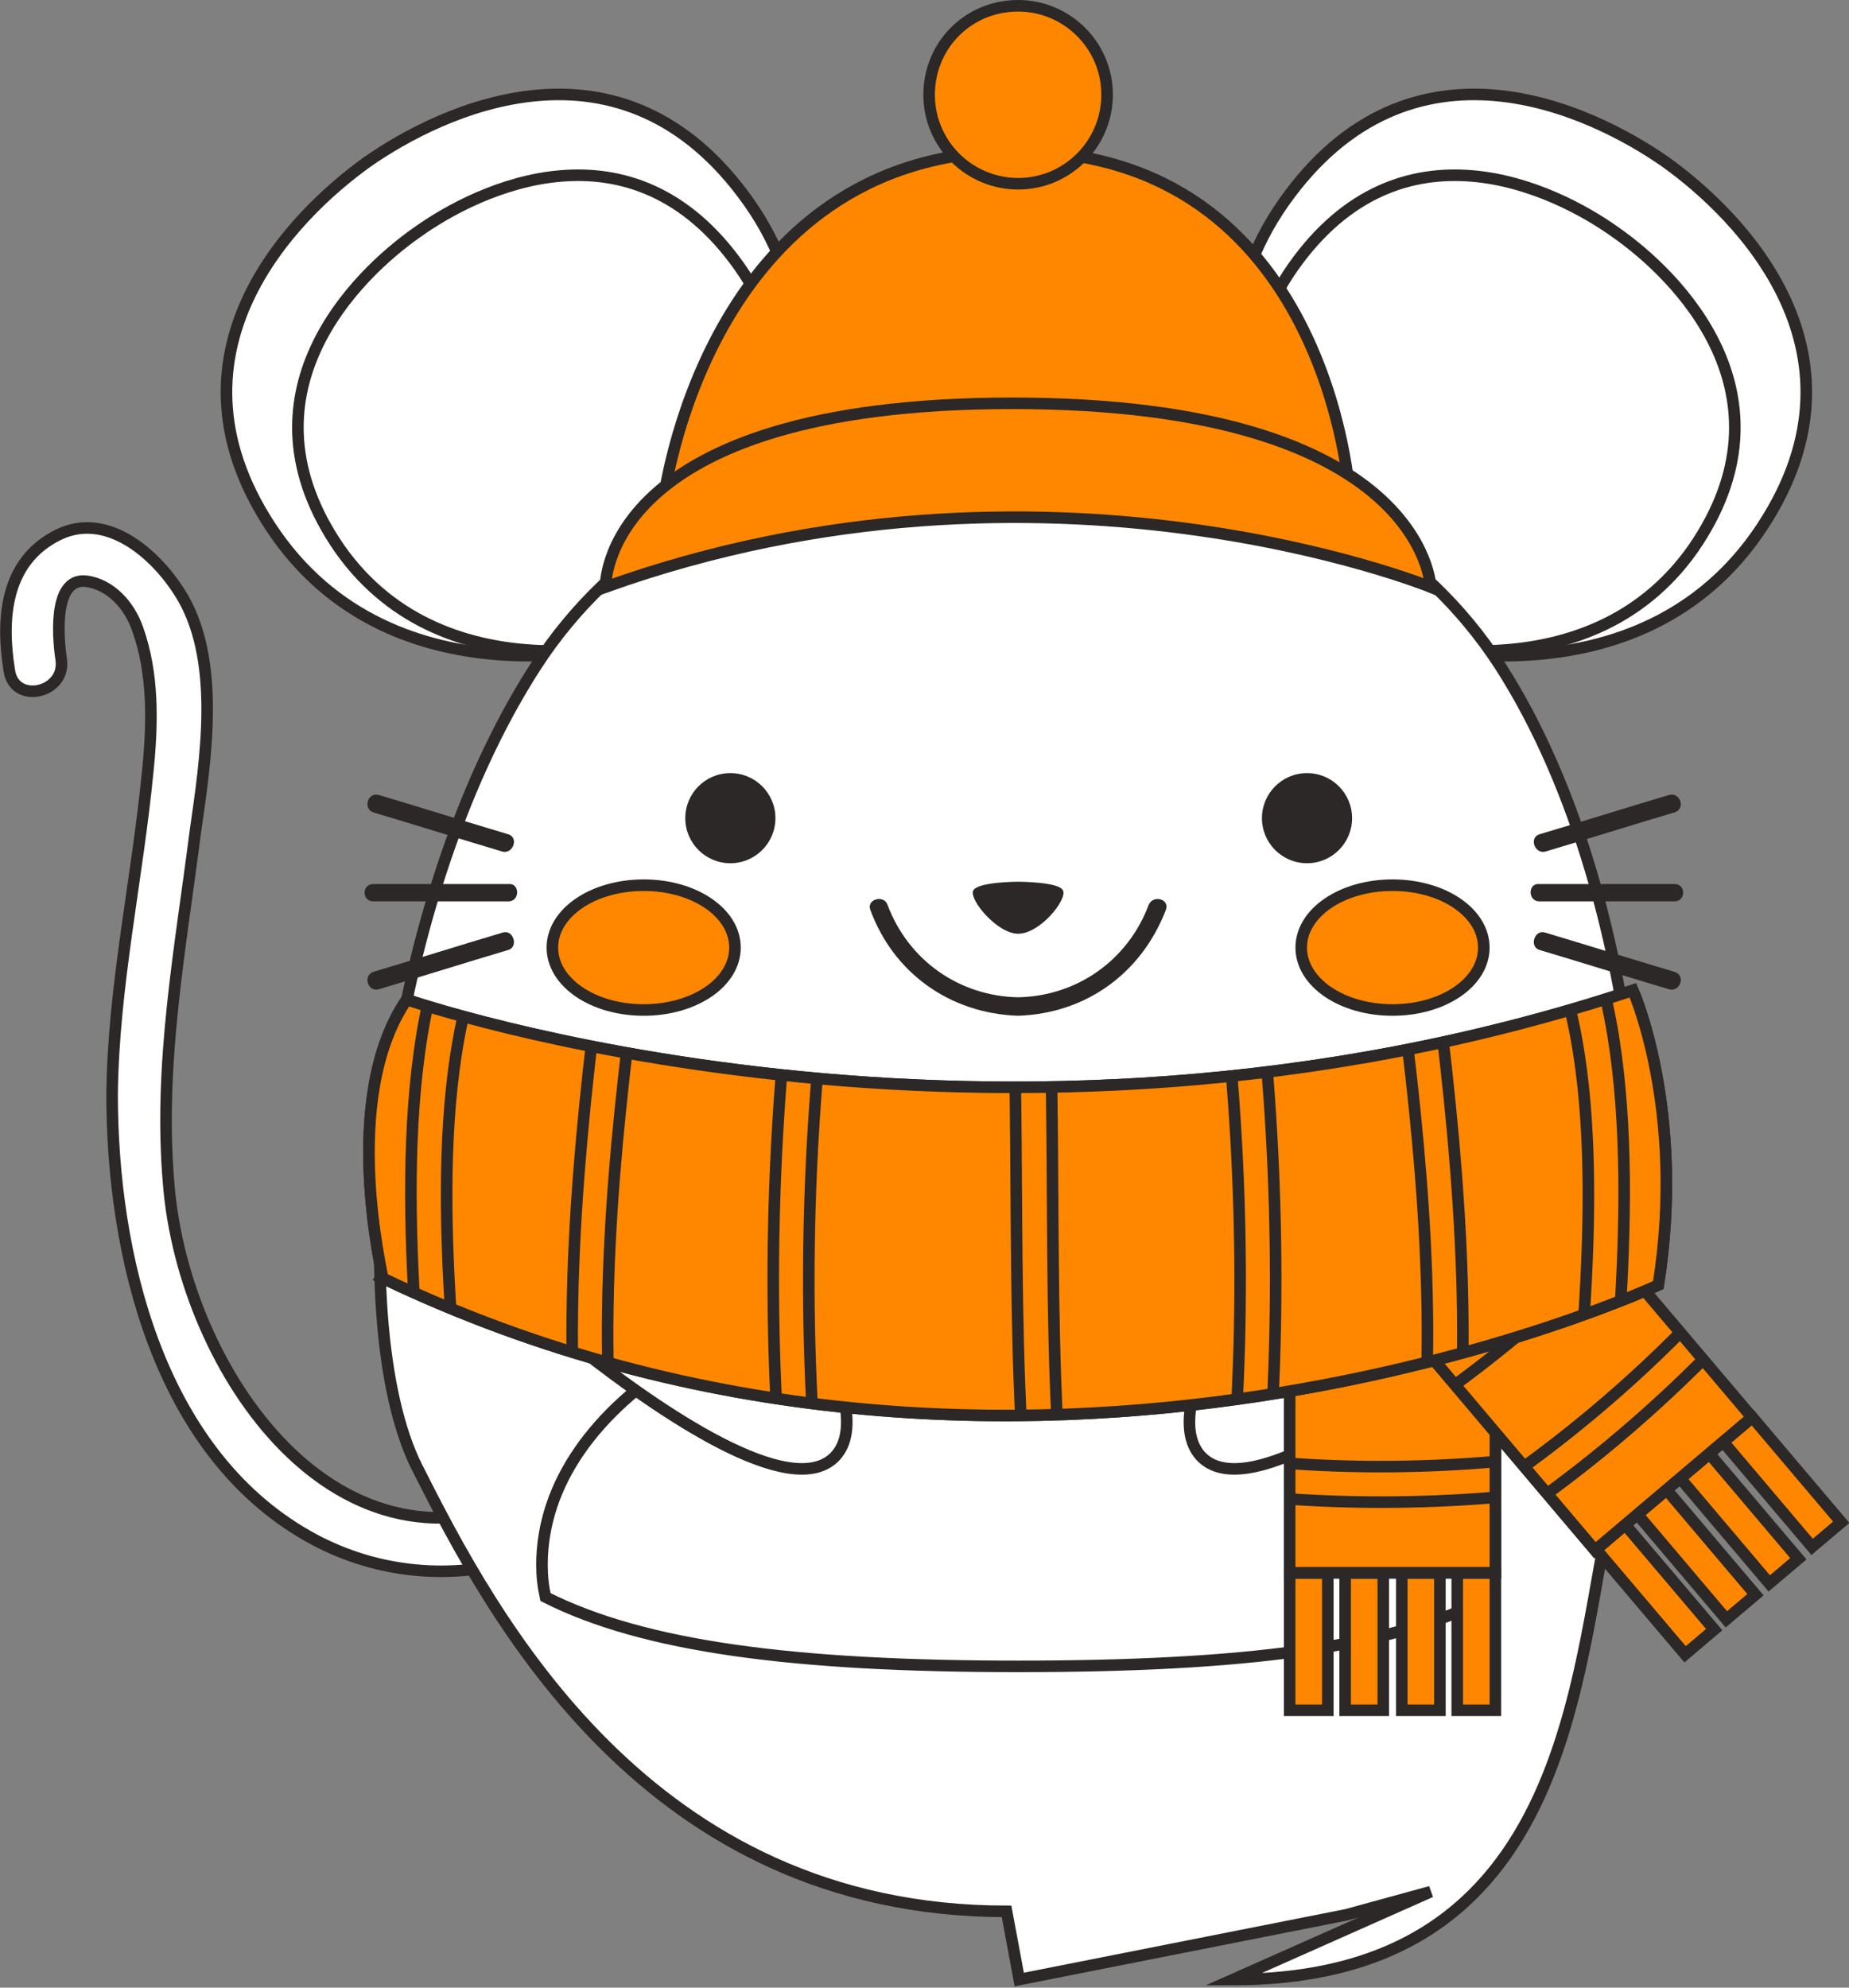
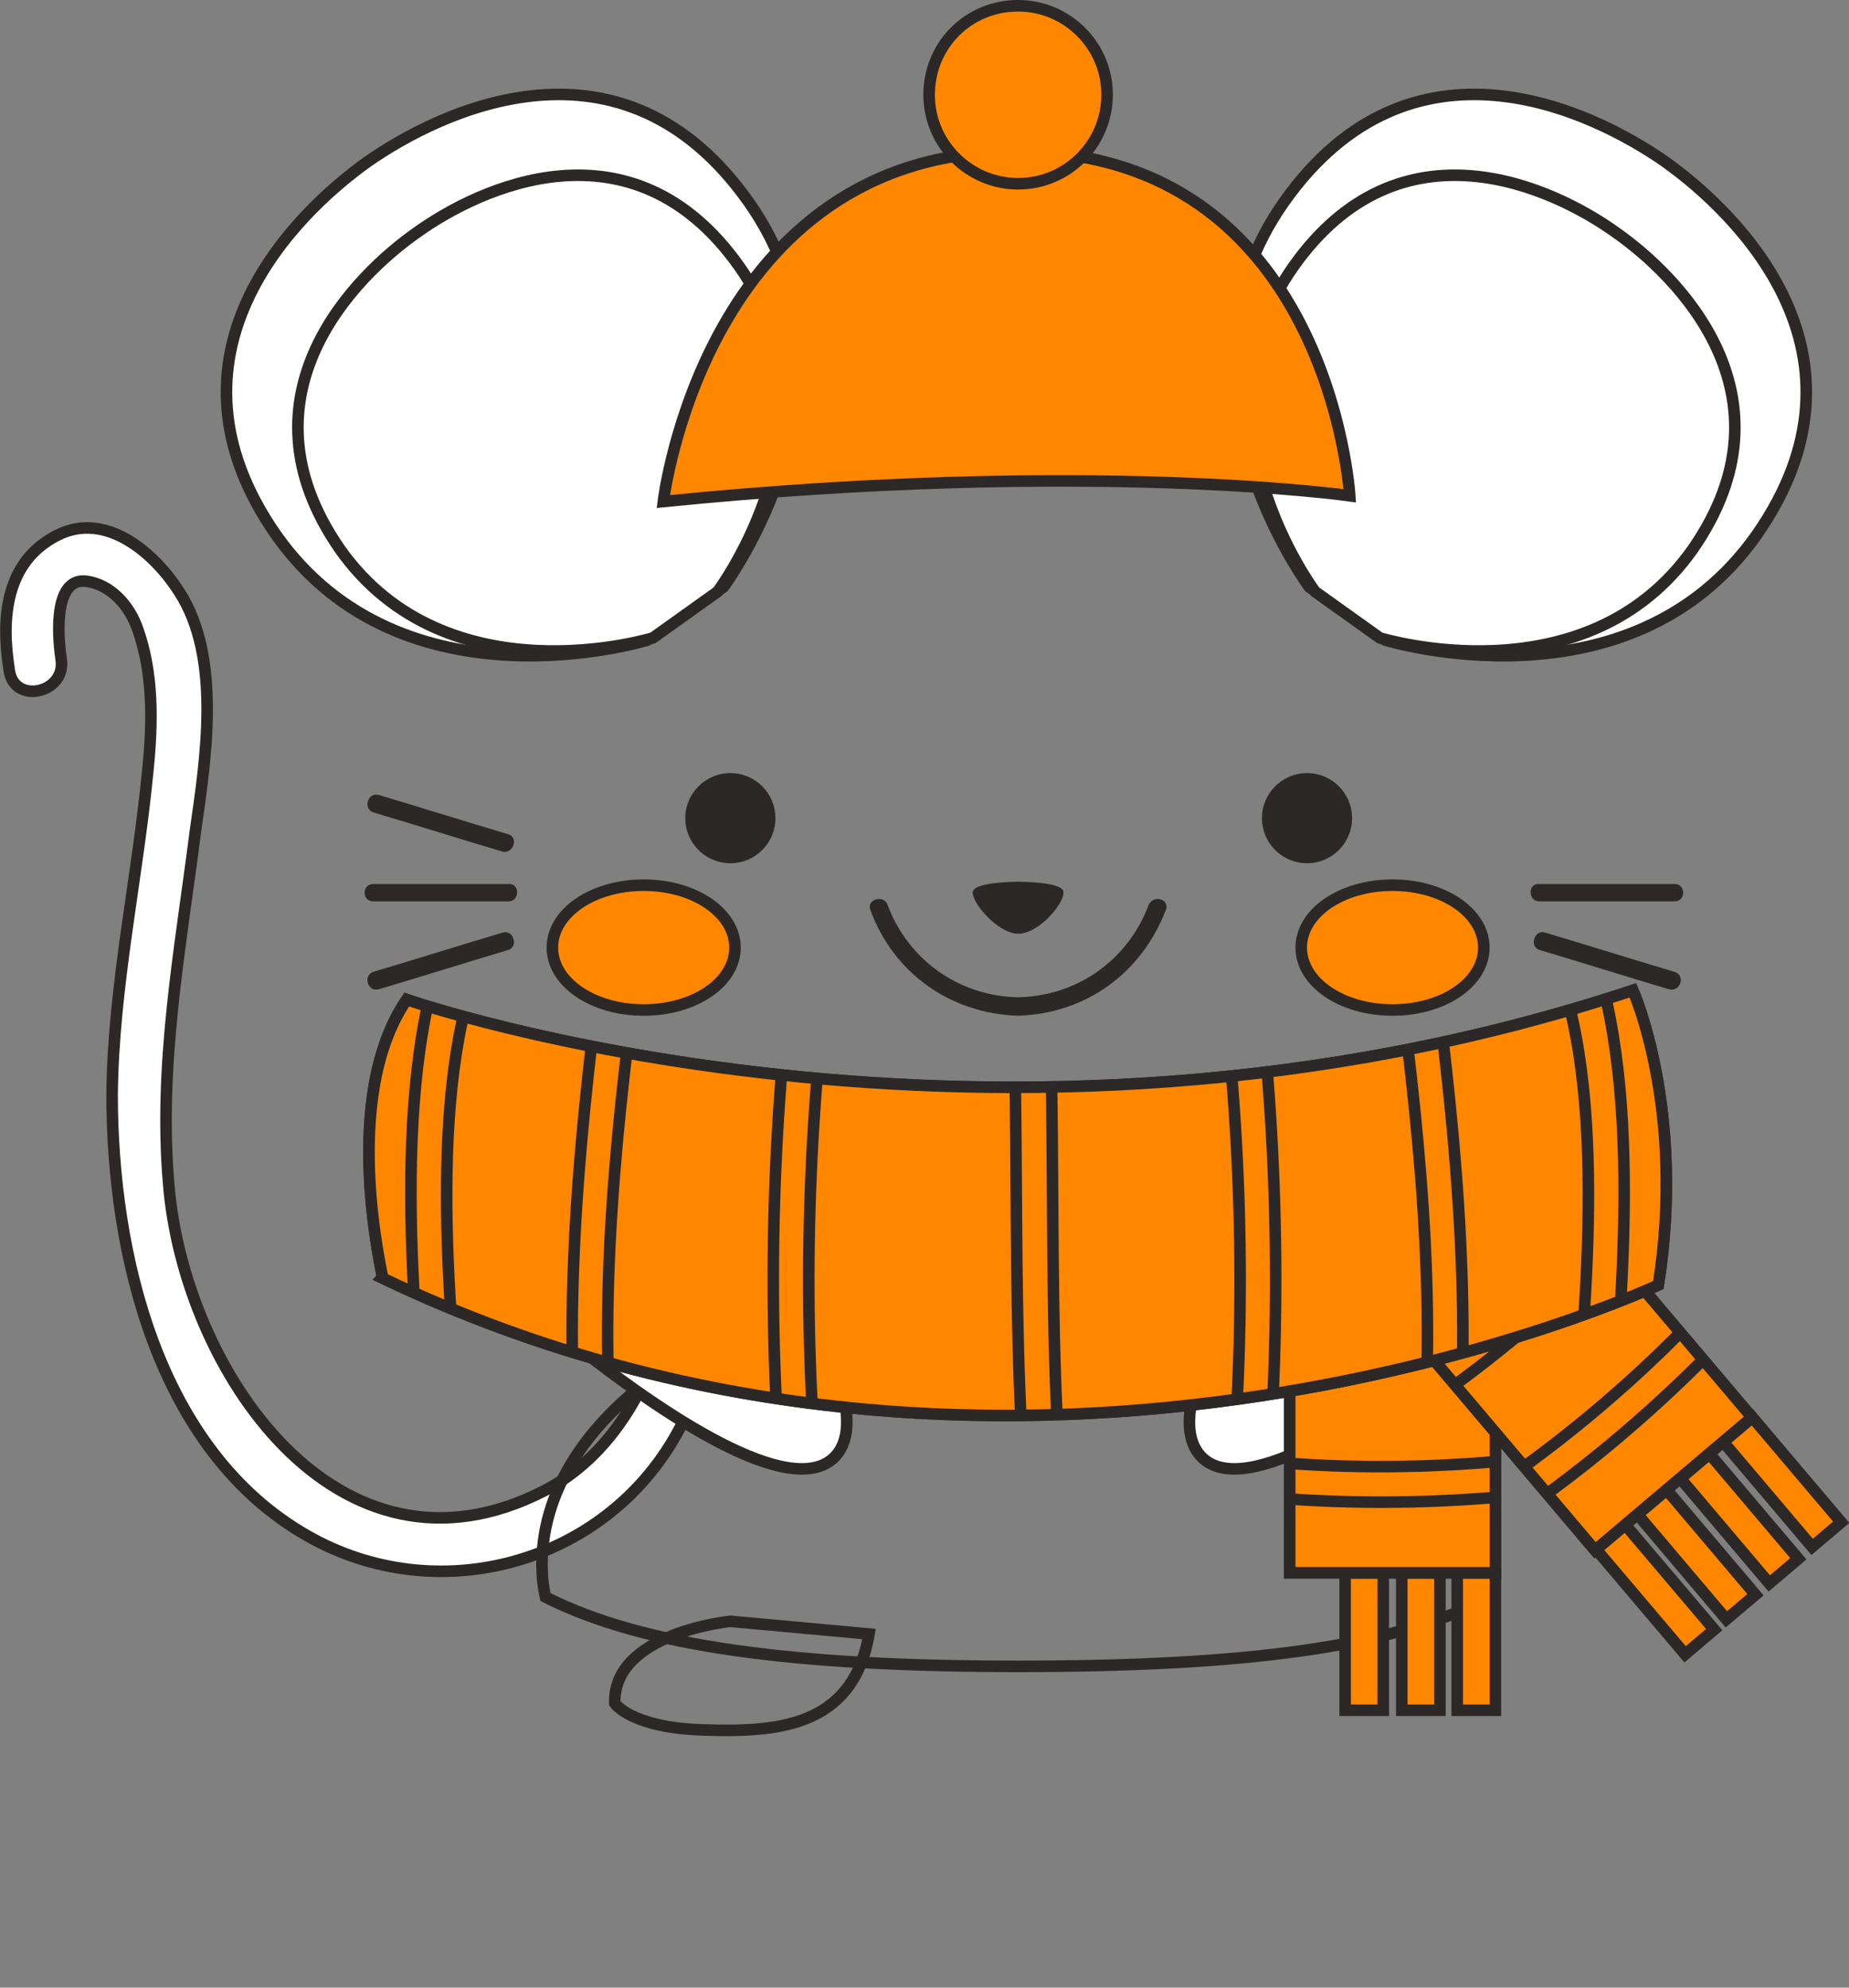
<svg xmlns="http://www.w3.org/2000/svg" xmlns:xlink="http://www.w3.org/1999/xlink" id="Layer_1" x="0px" y="0px" viewBox="0 0 160 172" style="enable-background:new 0 0 160 172;" xml:space="preserve">
  <rect x="0" y="0" width="160" height="172" fill="#808080" stroke="none" />
  <style type="text/css"> .st0{fill:#FFFFFF;} .st1{fill:#2B2827;} .st2{fill:none;} .st3{fill:none;stroke:#2B2827;stroke-miterlimit:10;} .st4{fill:#373333;} .st5{fill:#FFFFFF;stroke:#2B2827;stroke-miterlimit:10;} .st6{fill:#FF8700;stroke:#2B2827;stroke-miterlimit:10;} .st7{clip-path:url(#SVGID_2_);} .st8{clip-path:url(#SVGID_4_);} .st9{clip-path:url(#SVGID_6_);} .st10{fill:#FF8800;} </style>
  <g>
    <g>
      <path class="st5" d="M63.2,101.3c0.8,7.8-0.8,15.9-4.6,22.7c-6.3,11.4-20.8,15.3-32,8.9c-13-7.4-16.9-24.5-16.9-38.2 c0.1-9.4,2.2-18.7,3.1-28.1c0.4-4,0.5-8.3-0.9-12.2c-0.7-2-2.3-3.8-4.4-4.1c-3.1-0.4-2.4,5.5-2.2,6.8c0.4,2.9-4.1,3.9-4.5,0.9 C0.1,53.6,0.4,48.6,5,46.3c4.2-2.1,8.4,1.6,10.5,4.9c3.7,5.7,2.3,14.5,1.4,20.8c-1.3,10.2-3.2,20.2-2.3,30.5 c1.3,16,14.6,35.7,32.5,26.5c9.1-4.7,12.5-17.2,11.5-26.8C58.4,99.3,62.9,98.3,63.2,101.3L63.2,101.3z" />
    </g>
    <g>
      <path class="st3" d="M63.2,140.3c0,0-10.2,1-10,7.1c0,0,1.4,2.1,7.6,2.3c6.2,0.2,13-0.1,14.4-8.3L63.2,140.3z" />
-       <path class="st3" d="M114.2,140.3c0,0,10.2,1,10,7.1c0,0-1.4,2.1-7.6,2.3c-6.2,0.2-13-0.1-14.4-8.3L114.2,140.3z" />
    </g>
    <g>
      <g>
        <path class="st5" d="M144.1,14c-6.3-4.4-22-12.1-33,3.5c-11,15.6,2.2,33.3,2.2,33.3l3.3,2.3l3.3,2.3c0,0,21.1,6.5,32.1-9.1 C162.9,30.7,150.4,18.5,144.1,14z" />
        <path class="st5" d="M139.8,20.1c-5.3-3.8-18.6-10.2-27.9,3c-9.3,13.2,1.9,28.1,1.9,28.1l2.8,2l2.8,2c0,0,17.8,5.5,27.1-7.7 C155.7,34.2,145.1,23.8,139.8,20.1z" />
      </g>
      <g>
        <path class="st5" d="M31.8,14c6.3-4.4,22-12.1,33,3.5c11,15.6-2.2,33.3-2.2,33.3l-3.3,2.3l-3.3,2.3c0,0-21.1,6.5-32.1-9.1 C13,30.7,25.5,18.5,31.8,14z" />
        <path class="st5" d="M36.1,20.1c5.3-3.8,18.6-10.2,27.9,3c9.3,13.2-1.9,28.1-1.9,28.1l-2.8,2l-2.8,2c0,0-17.8,5.5-27.1-7.7 C20.2,34.2,30.8,23.8,36.1,20.1z" />
      </g>
    </g>
-     <path class="st5" d="M129.8,57.6c-13.6-21-41.6-20.1-41.7-20.1l0,0l0,0l0,0l0,0c0,0-28.1-0.9-41.7,20.1 c-13.6,21-16.8,56.5-10.3,69.4c6.5,12.9,19.9,38.4,51,38.4l1.1,5.9l28.3-5.6l7.3-2l-17.1,7.6c31,0,29.4-29.6,33.5-44.3 C144,113.1,143.3,78.6,129.8,57.6z" />
    <path class="st3" d="M88.1,144.2c19.4,0,32.4-1.6,40.9-6c0.2-0.9,0.3-1.9,0.3-2.8c0-14-18.4-25.3-41.2-25.3 c-22.7,0-41.2,11.3-41.2,25.3c0,1,0.1,1.9,0.3,2.8C55.7,142.5,68.7,144.2,88.1,144.2L88.1,144.2z" />
    <g>
      <g>
        <circle class="st1" cx="113.1" cy="70.8" r="3.9" />
        <circle class="st1" cx="63.2" cy="70.8" r="3.9" />
      </g>
      <path class="st1" d="M88.1,76.3c0,0-3.6,0-3.9,0.8c-0.3,0.8,2.1,3.7,3.9,3.7c1.9,0,4.2-2.9,3.9-3.7C91.8,76.3,88.1,76.3,88.1,76.3 z" />
      <path class="st1" d="M99.4,78.3c-1.8,4.8-6.2,7.9-11.3,8c0,0,0,0,0,0c0,0,0,0,0,0c-5.1-0.1-9.5-3.2-11.3-8 c-0.3-0.9-1.8-0.5-1.5,0.4c2,5.5,6.9,9,12.8,9.2c0,0,0,0,0,0c0,0,0,0,0,0c5.9-0.2,10.7-3.7,12.8-9.2 C101.2,77.8,99.8,77.4,99.4,78.3z" />
    </g>
    <g>
      <g>
        <g>
          <path class="st1" d="M133.2,78c3.9,0,7.8,0,11.7,0c1,0,1-1.5,0-1.5c-3.9,0-7.8,0-11.7,0C132.2,76.4,132.2,78,133.2,78L133.2,78z " />
        </g>
        <g>
          <g>
-             <path class="st1" d="M133.7,73.7c3.7-1.1,7.5-2.3,11.2-3.4c1-0.3,0.5-1.8-0.5-1.5c-3.7,1.1-7.5,2.3-11.2,3.4 C132.3,72.5,132.8,73.9,133.7,73.7L133.7,73.7z" />
-           </g>
+             </g>
          <g>
            <path class="st1" d="M133.7,80.7c3.7,1.1,7.5,2.3,11.2,3.4c1,0.3,0.5,1.8-0.5,1.5c-3.7-1.1-7.5-2.3-11.2-3.4 C132.3,81.9,132.8,80.4,133.7,80.7L133.7,80.7z" />
          </g>
        </g>
      </g>
      <g>
        <g>
          <path class="st1" d="M44,78c-3.9,0-7.8,0-11.7,0c-1,0-1-1.5,0-1.5c3.9,0,7.8,0,11.7,0C45,76.4,45,78,44,78L44,78z" />
        </g>
        <g>
          <g>
            <path class="st1" d="M43.5,73.7c-3.7-1.1-7.5-2.3-11.2-3.4c-0.9-0.3-0.5-1.8,0.5-1.5c3.7,1.1,7.5,2.3,11.2,3.4 C44.9,72.5,44.4,73.9,43.5,73.7L43.5,73.7z" />
          </g>
          <g>
            <path class="st1" d="M43.5,80.7c-3.7,1.1-7.5,2.3-11.2,3.4c-0.9,0.3-0.5,1.8,0.5,1.5c3.7-1.1,7.5-2.3,11.2-3.4 C44.9,81.9,44.4,80.4,43.5,80.7L43.5,80.7z" />
          </g>
        </g>
      </g>
    </g>
    <g>
      <path class="st5" d="M113.9,101.9c-4.7,6.3-14,19.7-10,24.1c3.8,4.1,15.5-4.1,22-9.2C124,111,119.7,105.8,113.9,101.9z" />
      <path class="st5" d="M62.3,101.9c4.7,6.3,14,19.7,10,24.1c-3.8,4.1-15.5-4.1-22-9.2C52.2,111,56.5,105.8,62.3,101.9z" />
    </g>
    <g>
      <path class="st6" d="M63.6,82c0,3-3.5,5.4-7.9,5.4c-4.4,0-7.9-2.4-7.9-5.4c0-3,3.5-5.4,7.9-5.4C60.1,76.6,63.6,79,63.6,82z" />
      <path class="st6" d="M128.4,82c0,3-3.5,5.4-7.9,5.4s-7.9-2.4-7.9-5.4c0-3,3.5-5.4,7.9-5.4S128.4,79,128.4,82z" />
    </g>
    <g>
      <g>
        <g>
-           <rect x="111.6" y="136.1" class="st6" width="3.3" height="11.9" />
          <rect x="116.4" y="136.1" class="st6" width="3.3" height="11.9" />
          <rect x="121.3" y="136.1" class="st6" width="3.3" height="11.9" />
          <rect x="126.1" y="136.1" class="st6" width="3.3" height="11.9" />
        </g>
        <g>
          <rect x="111.6" y="108.7" class="st6" width="17.8" height="27.4" />
          <g>
            <defs>
              <rect id="SVGID_1_" x="111.6" y="108.7" width="17.8" height="27.4" />
            </defs>
            <use xlink:href="#SVGID_1_" style="overflow:visible;fill:#FF8700;" />
            <clipPath id="SVGID_2_">
              <use xlink:href="#SVGID_1_" style="overflow:visible;" />
            </clipPath>
            <g class="st7">
              <g>
                <path class="st6" d="M137.7,116.2c-11.8,1.8-24.1,1.9-35.9,0c-2-0.3-1.1-3.3,0.8-3c11.2,1.8,23,1.7,34.2,0 C138.8,113,139.6,115.9,137.7,116.2L137.7,116.2z" />
              </g>
              <g>
                <path class="st6" d="M137.7,128.6c-11.8,1.8-24.1,1.9-35.9,0c-2-0.3-1.1-3.3,0.8-3c11.2,1.8,23,1.7,34.2,0 C138.8,125.3,139.6,128.3,137.7,128.6L137.7,128.6z" />
              </g>
            </g>
            <use xlink:href="#SVGID_1_" style="overflow:visible;fill:none;stroke:#2B2827;stroke-miterlimit:10;" />
          </g>
        </g>
      </g>
      <g>
        <g>
          <rect x="141.5" y="131.6" transform="matrix(0.763 -0.647 0.647 0.763 -54.992 125.214)" class="st6" width="3.3" height="11.9" />
          <rect x="145.2" y="128.5" transform="matrix(0.763 -0.646 0.646 0.763 -52.099 126.804)" class="st6" width="3.3" height="11.9" />
          <rect x="148.9" y="125.4" transform="matrix(0.763 -0.646 0.646 0.763 -49.208 128.45)" class="st6" width="3.3" height="11.9" />
          <rect x="152.6" y="122.3" transform="matrix(0.763 -0.646 0.646 0.763 -46.318 130.045)" class="st6" width="3.3" height="11.9" />
        </g>
        <g>
          <rect x="127.1" y="104.2" transform="matrix(0.763 -0.646 0.646 0.763 -43.97 115.843)" class="st6" width="17.8" height="27.4" />
          <g>
            <defs>
              <rect id="SVGID_3_" x="127.1" y="104.2" transform="matrix(0.763 -0.646 0.646 0.763 -43.97 115.843)" width="17.8" height="27.4" />
            </defs>
            <use xlink:href="#SVGID_3_" style="overflow:visible;fill:#FF8700;" />
            <clipPath id="SVGID_4_">
              <use xlink:href="#SVGID_3_" style="overflow:visible;" />
            </clipPath>
            <g class="st8">
              <g>
                <path class="st6" d="M145.1,102.1c-7.8,9-17.1,17-27.4,23.2c-1.7,1-3-1.8-1.3-2.8c9.7-5.9,18.7-13.5,26.1-22.1 C143.8,98.8,146.4,100.6,145.1,102.1L145.1,102.1z" />
              </g>
              <g>
                <path class="st6" d="M153.1,111.5c-7.8,9-17.1,17-27.4,23.2c-1.7,1-3-1.8-1.3-2.8c9.7-5.9,18.7-13.5,26.1-22.1 C151.8,108.3,154.4,110,153.1,111.5L153.1,111.5z" />
              </g>
            </g>
            <use xlink:href="#SVGID_3_" style="overflow:visible;fill:none;stroke:#2B2827;stroke-miterlimit:10;" />
          </g>
        </g>
      </g>
      <g>
        <path class="st6" d="M35.2,86.5c0,0,50.6,17.6,106.1-0.8c0,0,4.6,10.3,2.2,25.5c0,0-55.2,25.8-110.4-0.6 C33.2,110.5,29.3,95.1,35.2,86.5z" />
        <g>
          <defs>
            <path id="SVGID_5_" d="M35.2,86.5c0,0,50.6,17.6,106.1-0.8c0,0,4.6,10.3,2.2,25.5c0,0-55.2,25.8-110.4-0.6 C33.2,110.5,29.3,95.1,35.2,86.5z" />
          </defs>
          <use xlink:href="#SVGID_5_" style="overflow:visible;fill:#FF8700;" />
          <clipPath id="SVGID_6_">
            <use xlink:href="#SVGID_5_" style="overflow:visible;" />
          </clipPath>
          <g class="st9">
            <g>
              <path class="st6" d="M39.7,78.9c-6.1,12.4-4,33.3-2.8,46.9c0.2,2.7,3.3,2.7,3.1,0c-1.1-12.8-3.3-33,2.4-44.7 C43.4,78.8,40.8,76.7,39.7,78.9L39.7,78.9z" />
            </g>
            <g>
              <path class="st6" d="M52,83.8c-2,15.4-3.6,32.1-1.5,47.5c0.4,2.7,3.3,1.5,3-1.1c-2-14.7-0.4-30.8,1.5-45.3 C55.3,82.3,52.4,81.2,52,83.8L52,83.8z" />
            </g>
            <g>
              <path class="st6" d="M68.3,85.9c-1.8,16.1-1.9,32.9,0,49c0.3,2.7,3.3,1.5,3-1.1c-1.8-15.3-1.7-31.4,0-46.7 C71.6,84.4,68.6,83.2,68.3,85.9L68.3,85.9z" />
            </g>
            <g>
              <path class="st6" d="M87.6,84.3c0.8,19.2-0.5,38,2.6,57c0.4,2.7,3.4,1.5,3-1.1c-3-18.7-1.6-37.1-2.5-55.9 C90.5,81.6,87.5,81.6,87.6,84.3L87.6,84.3z" />
            </g>
            <g>
              <path class="st6" d="M136.4,78.9c6.1,12.4,4,33.3,2.8,46.9c-0.2,2.7-3.3,2.7-3.1,0c1.1-12.8,3.3-33-2.4-44.7 C132.6,78.8,135.3,76.7,136.4,78.9L136.4,78.9z" />
            </g>
            <g>
              <path class="st6" d="M124.1,83.8c2,15.4,3.6,32.1,1.5,47.5c-0.4,2.7-3.3,1.5-3-1.1c2-14.7,0.4-30.8-1.5-45.3 C120.8,82.3,123.7,81.2,124.1,83.8L124.1,83.8z" />
            </g>
            <g>
              <path class="st6" d="M109,85.9c1.8,16.1,1.9,32.9,0,49c-0.3,2.7-3.3,1.5-3-1.1c1.8-15.3,1.7-31.4,0-46.7 C105.7,84.4,108.7,83.2,109,85.9L109,85.9z" />
            </g>
          </g>
          <use xlink:href="#SVGID_5_" style="overflow:visible;fill:none;stroke:#2B2827;stroke-miterlimit:10;" />
        </g>
      </g>
    </g>
    <g>
      <g>
        <path class="st6" d="M57.4,43.4c0,0,3.6-30.3,30.5-30.3c27.1,0,28.9,29.8,28.9,29.8S94.3,39.7,57.4,43.4z" />
-         <path class="st6" d="M52.4,50.8c0,0-0.5-15.9,35.2-15.9c35.7,0,36.2,15.9,36.2,15.9S90.4,37.2,52.4,50.8z" />
      </g>
      <path class="st6" d="M95.8,8.2c0,4.2-3.4,7.7-7.7,7.7c-4.2,0-7.7-3.4-7.7-7.7s3.4-7.7,7.7-7.7C92.3,0.5,95.8,3.9,95.8,8.2z" />
    </g>
  </g>
</svg>